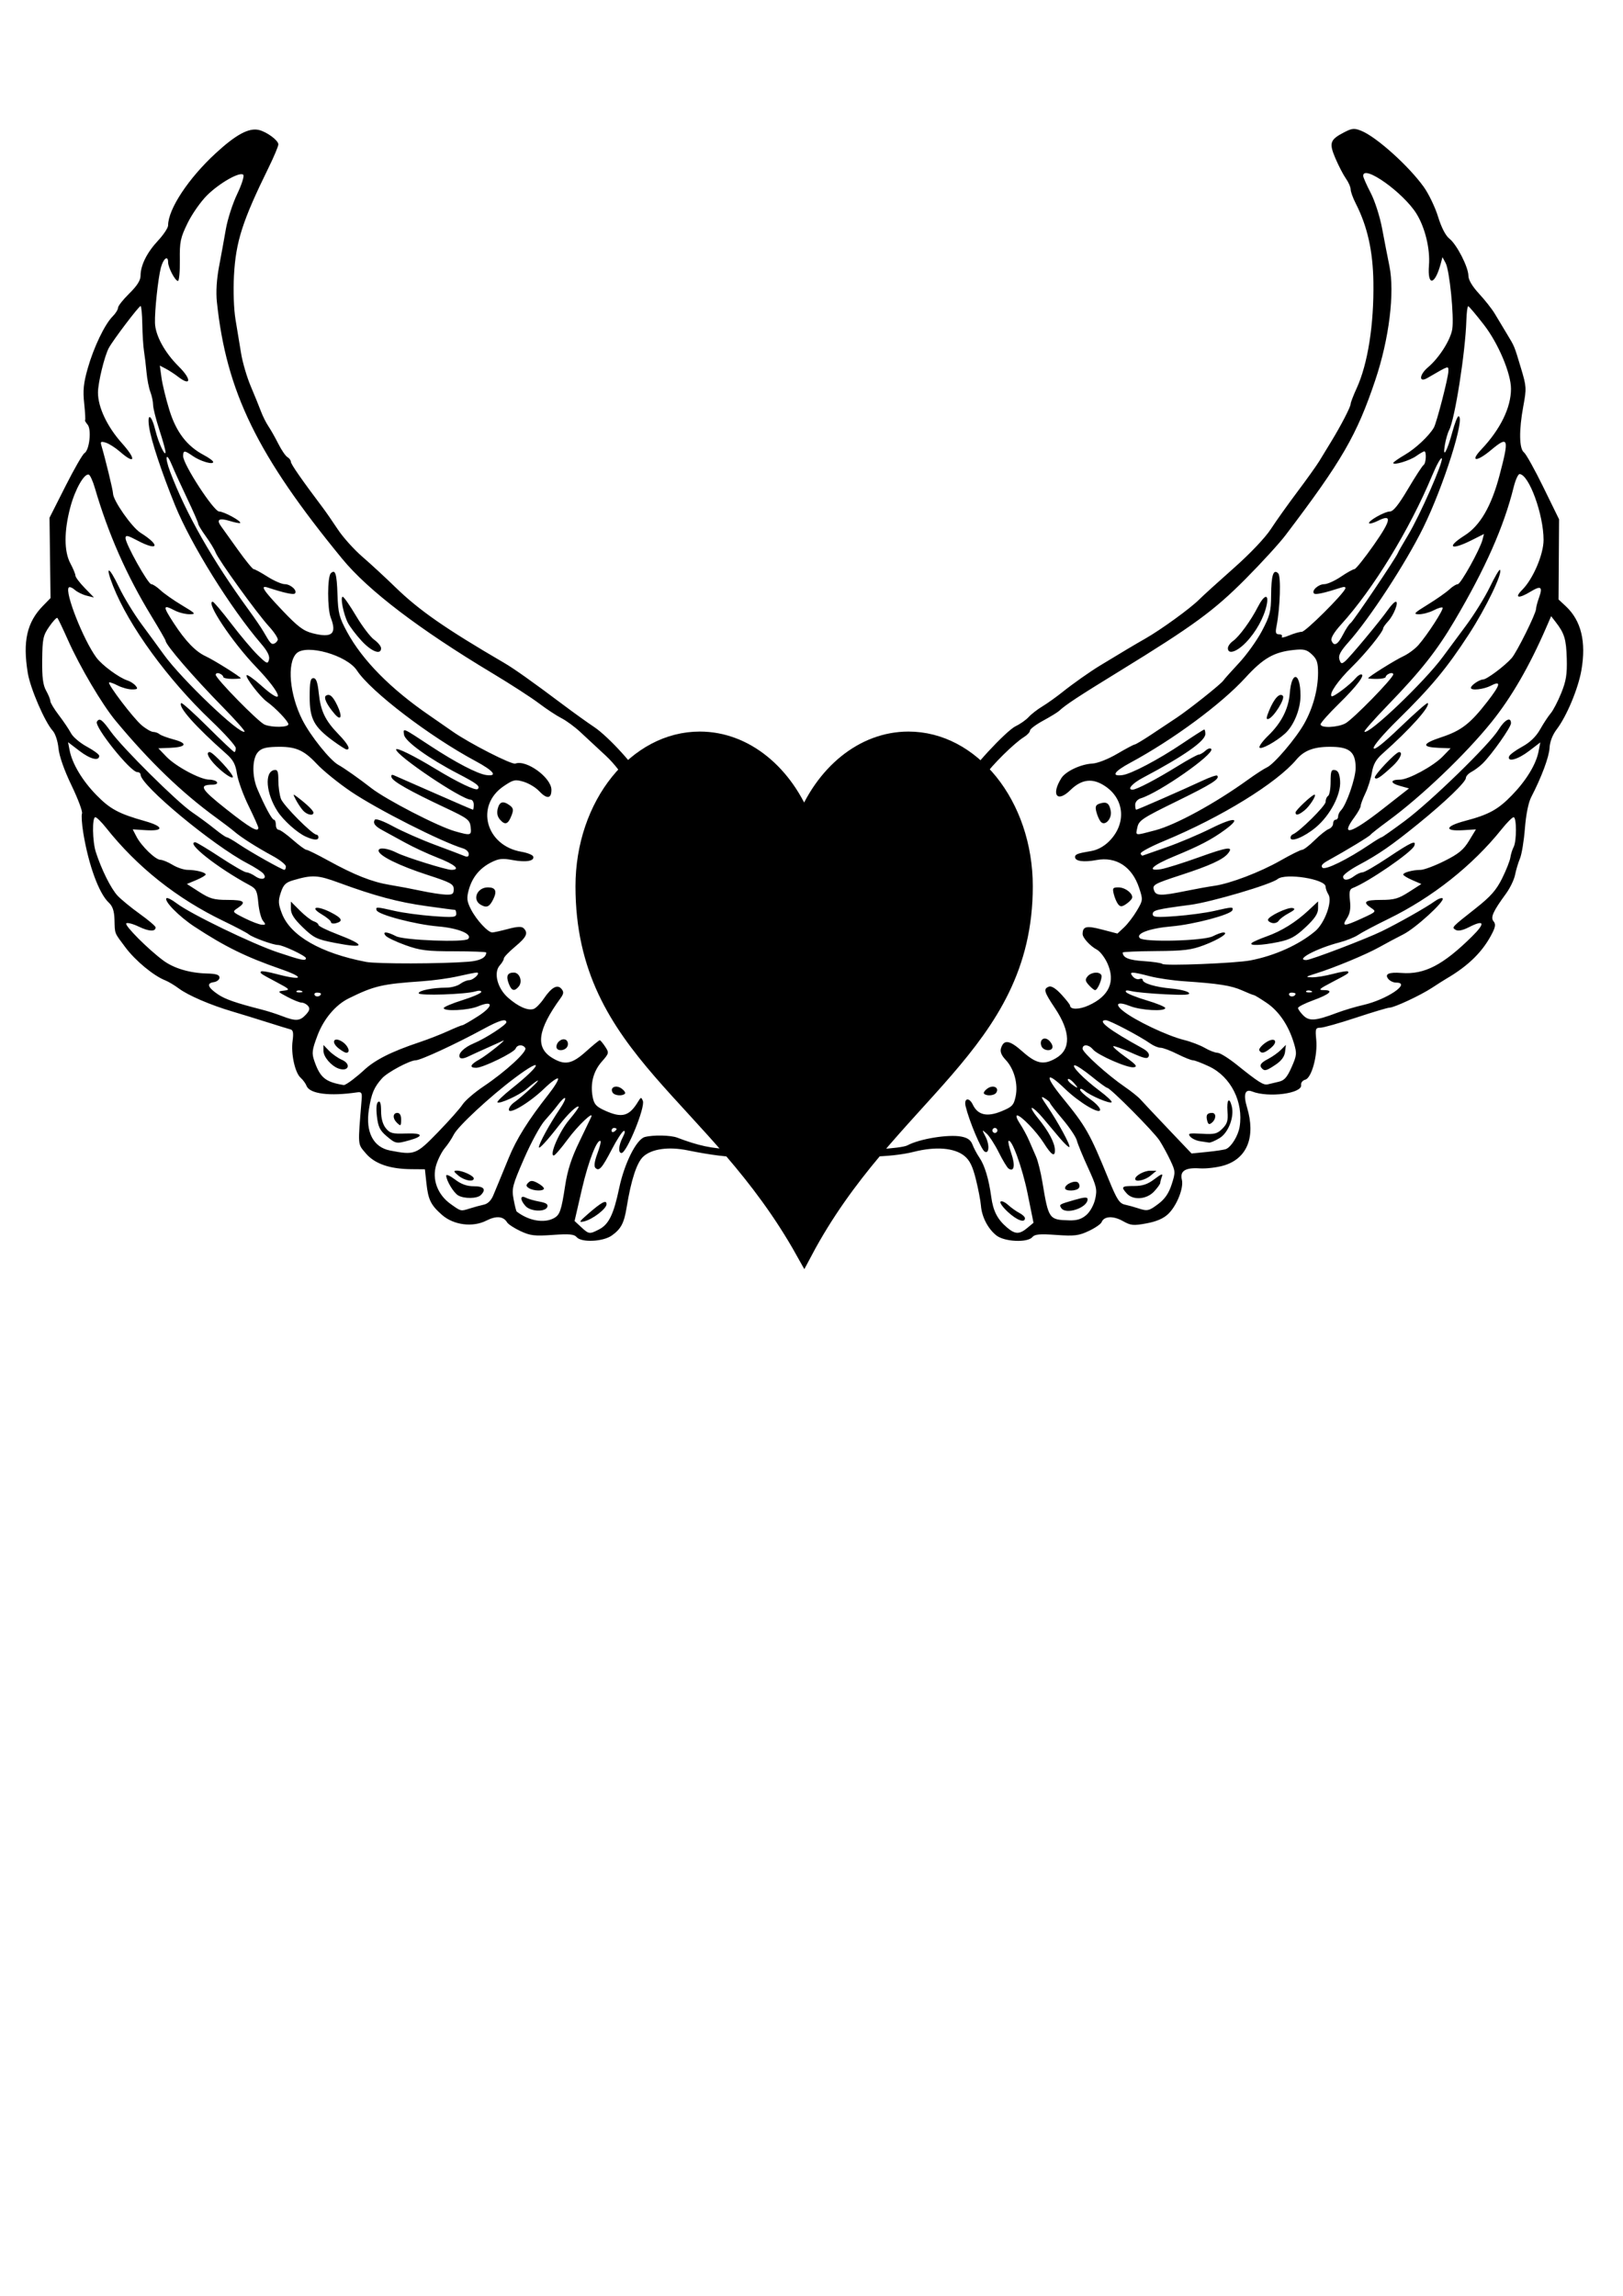
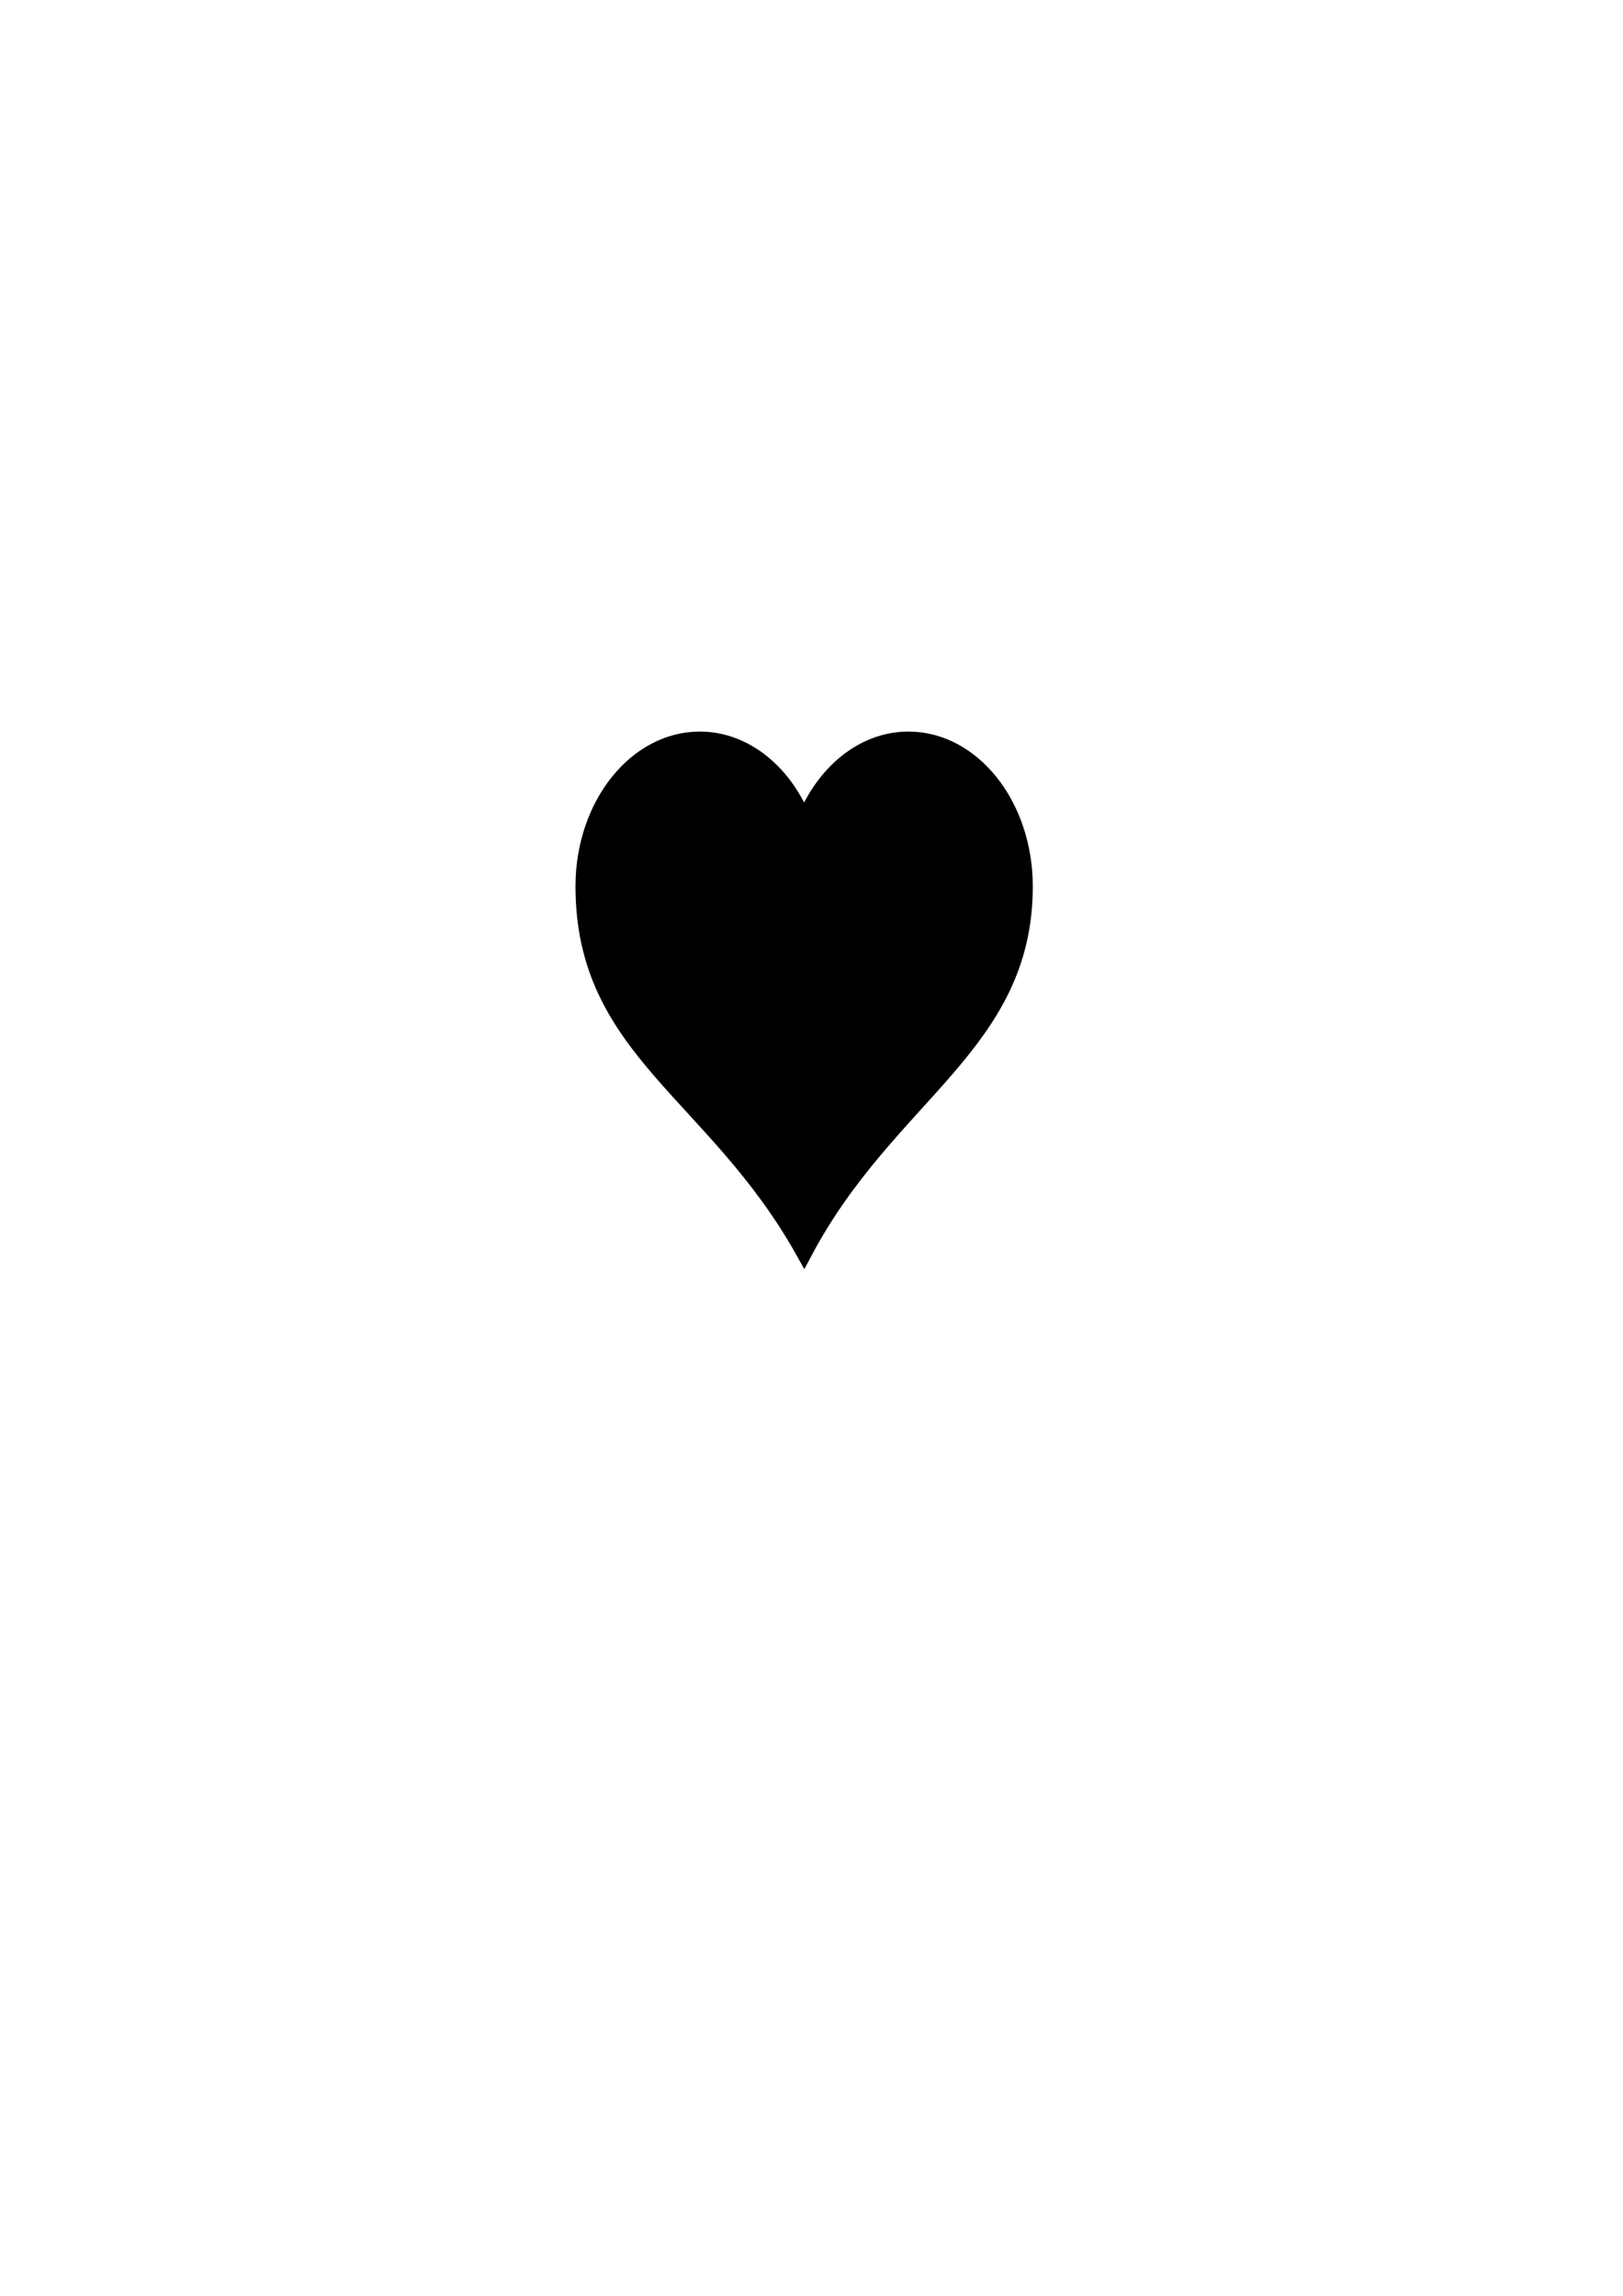
<svg xmlns="http://www.w3.org/2000/svg" xmlns:xlink="http://www.w3.org/1999/xlink" width="793.701" height="1122.52">
  <title>wings</title>
  <defs>
    <symbol id="svg_3" height="480" width="640">
      <g>
        <title>Layer 1</title>
        <g id="svg_1">
          <path d="m222.416,22.146c-66.24,0 -120,53.76 -120,120c0,134.756 135.933,170.087 228.562,303.308c87.574,-132.403 228.562,-172.855 228.562,-303.308c0,-66.24 -53.76,-120 -120,-120c-48.048,0 -89.402,28.37 -108.562,69.187c-19.161,-40.817 -60.514,-69.187 -108.562,-69.187z" id="svg_2" stroke-miterlimit="4" stroke-width="18.7" stroke="#000000" fill="#000000" />
        </g>
      </g>
    </symbol>
  </defs>
  <g>
    <title>Layer 1</title>
-     <path d="m281.976,604.857c-1.162,-1.4 -3.614,-1.62 -11.702,-1.049c-8.82,0.622 -10.994,0.364 -15.755,-1.874c-3.037,-1.428 -5.971,-3.34 -6.519,-4.25c-1.826,-3.03 -5.324,-3.337 -10.125,-0.888c-6.687,3.412 -16.035,2.216 -21.724,-2.779c-5.47,-4.803 -6.752,-7.416 -7.626,-15.538l-0.728,-6.769l-6.739,-0.053c-10.515,-0.083 -17.912,-2.675 -22.204,-7.779c-4.021,-4.782 -3.894,-3.086 -1.987,-26.474c0.249,-3.058 -0.112,-3.615 -2.151,-3.312c-13.527,2.008 -23.306,0.753 -24.814,-3.185c-0.438,-1.144 -1.726,-2.907 -2.862,-3.918c-2.794,-2.486 -4.814,-11.708 -3.954,-18.049c0.519,-3.829 0.262,-5.296 -0.987,-5.611c-0.929,-0.235 -6.101,-1.826 -11.491,-3.537c-5.391,-1.711 -13.11,-4.087 -17.153,-5.28c-10.526,-3.107 -21.434,-7.802 -25.952,-11.17c-2.144,-1.598 -5.176,-3.408 -6.739,-4.022c-5.641,-2.215 -14.599,-9.632 -19.391,-16.054c-5.642,-7.562 -5.16,-6.333 -5.391,-13.732c-0.13,-4.159 -0.912,-6.463 -2.787,-8.21c-4.825,-4.495 -9.918,-18.434 -12.482,-34.161c-0.692,-4.246 -0.965,-8.485 -0.607,-9.418c0.358,-0.934 -1.951,-7.108 -5.131,-13.72c-3.62,-7.526 -6.004,-14.314 -6.374,-18.149c-0.336,-3.485 -1.55,-7.183 -2.814,-8.576c-3.869,-4.265 -10.969,-20.7 -12.206,-28.256c-2.535,-15.481 -0.428,-24.796 7.425,-32.828l3.705,-3.79l-0.25,-19.634l-0.25,-19.634l7.736,-15.315c4.255,-8.423 8.451,-15.738 9.325,-16.254c2.454,-1.451 3.586,-11.531 1.568,-13.962c-0.92,-1.108 -1.476,-2.068 -1.236,-2.133c0.24,-0.065 0.048,-3.748 -0.427,-8.185c-0.687,-6.414 -0.336,-9.929 1.712,-17.153c2.927,-10.325 8.316,-21.573 12.193,-25.45c1.444,-1.444 2.626,-3.338 2.626,-4.209c0,-0.87 2.481,-4.018 5.513,-6.994c3.806,-3.736 5.513,-6.424 5.513,-8.682c0,-5.08 3.113,-11.337 8.528,-17.145c2.722,-2.919 4.949,-6.285 4.949,-7.481c0,-7.922 9.904,-22.945 23.219,-35.219c10.012,-9.23 16.337,-12.627 21.243,-11.41c3.908,0.969 9.446,5.088 9.446,7.025c0,0.912 -2.12,5.975 -4.71,11.25c-12.866,26.196 -16.099,36.266 -16.995,52.938c-0.401,7.46 -0.088,16.324 0.757,21.441c0.792,4.798 2.031,12.307 2.753,16.687c0.722,4.38 2.833,11.548 4.691,15.928c1.858,4.38 4.099,9.893 4.979,12.252c0.881,2.359 2.536,5.667 3.678,7.351c1.142,1.685 3.323,5.544 4.846,8.576c1.523,3.032 3.525,5.954 4.448,6.493c0.923,0.539 1.678,1.569 1.678,2.288c0,1.13 5.436,8.948 15.626,22.472c1.519,2.015 4.827,6.793 7.351,10.616c2.525,3.823 7.898,9.805 11.941,13.293c4.043,3.488 11.349,10.233 16.236,14.989c11.559,11.249 24.514,20.256 53.116,36.929c4.878,2.844 13.783,9.159 28.664,20.328c5.391,4.046 12.283,8.996 15.315,10.999c7.005,4.627 21.327,20.39 22.852,25.151c0.431,1.345 1.451,2.999 2.267,3.676c2.623,2.174 5.677,11.923 6.386,20.388c1.212,14.461 -4.593,26.684 -14.997,31.574c-2.977,1.399 -6.325,3.938 -7.442,5.641c-2.755,4.205 -1.723,12.788 2.106,17.516c3.139,3.875 14.525,11.536 19.481,13.107c11.656,3.696 18.795,14.602 18.619,28.444l-0.103,8.071l5.868,5.655c6.769,6.524 9.256,10.845 10.479,18.199c0.762,4.583 1.666,5.764 7.19,9.394c7.862,5.166 16.733,13.506 16.733,15.731c0,0.92 -1.24,2.833 -2.757,4.249c-5.012,4.684 -18.724,4.767 -40.815,0.249c-9.405,-1.924 -17.68,-0.759 -21.812,3.07c-3.142,2.912 -5.926,11.419 -8.082,24.699c-1.267,7.808 -2.75,10.63 -7.279,13.855c-4.306,3.066 -14.916,3.537 -17.217,0.764zm11.012,-3.763c4.734,-2.448 7.117,-7.34 9.79,-20.094c2.551,-12.175 8.454,-23.965 12.547,-25.062c4.05,-1.086 12.634,-0.922 15.853,0.303c10.378,3.949 16.996,5.361 26.362,5.627c12.659,0.359 15.046,-0.133 15.046,-3.106c0,-3.258 -7.988,-10.516 -14.174,-12.878c-4.98,-1.902 -5.376,-2.397 -6.162,-7.706c-1.017,-6.874 -7.32,-17.146 -12.924,-21.063c-5.687,-3.974 -5.728,-4.082 -5.259,-13.866c0.572,-11.943 -2.638,-17.593 -12.632,-22.233c-12.803,-5.945 -21.69,-11.968 -26.036,-17.646c-4.021,-5.253 -4.279,-6.145 -4.143,-14.283c0.205,-12.262 4.503,-18.887 12.252,-18.887c4.797,0 7.873,-3.466 11.371,-12.816c2.242,-5.993 2.296,-7.047 0.705,-13.866c-2.852,-12.225 -10.675,-25.992 -19.331,-34.018c-4.176,-3.872 -9.798,-9.096 -12.494,-11.608c-2.695,-2.512 -6.83,-5.546 -9.189,-6.74c-2.359,-1.195 -7.321,-4.467 -11.027,-7.271c-3.706,-2.804 -13.906,-9.399 -22.666,-14.656c-35.92,-21.553 -60.782,-40.488 -73.512,-55.986c-41.501,-50.525 -56.69,-81.656 -61.295,-125.631c-0.503,-4.8 -0.127,-11.024 1.036,-17.153c1.004,-5.291 2.511,-13.575 3.348,-18.41c0.838,-4.835 3.328,-12.554 5.534,-17.153c2.206,-4.599 3.552,-8.838 2.99,-9.419c-1.616,-1.674 -11.531,3.928 -17.678,9.988c-3.083,3.039 -7.38,9.165 -9.548,13.613c-3.529,7.238 -3.928,9.148 -3.803,18.195c0.077,5.559 -0.341,10.108 -0.928,10.108c-1.341,0 -4.807,-6.582 -4.807,-9.128c0,-3.654 -2.367,-1.857 -3.551,2.696c-1.371,5.27 -3.053,21.065 -2.871,26.961c0.189,6.133 4.755,14.492 11.629,21.293c6.4,6.33 6.068,9.976 -0.447,4.919c-1.607,-1.247 -4.246,-2.965 -5.865,-3.818l-2.943,-1.551l0.817,5.958c0.449,3.277 2.179,10.371 3.844,15.764c3.328,10.782 8.595,17.664 16.856,22.03c2.521,1.332 4.584,2.859 4.584,3.393c0,1.482 -6.334,-0.377 -9.991,-2.931c-4.083,-2.852 -4.712,-2.842 -4.712,0.074c0,4.028 14.989,27.059 17.61,27.059c2.315,0 11.084,4.795 10.265,5.613c-0.238,0.238 -2.472,-0.193 -4.964,-0.958c-5.29,-1.624 -6.787,-0.765 -4.398,2.523c0.937,1.289 4.699,6.542 8.36,11.672c3.661,5.131 7.088,9.329 7.615,9.329c0.527,0 3.566,1.654 6.754,3.676c3.188,2.022 6.999,3.676 8.469,3.676c2.859,0 6.318,3.189 4.947,4.561c-0.713,0.713 -5.268,-0.287 -13.307,-2.919c-3.873,-1.268 -2.235,1.288 7.175,11.194c7.582,7.982 10.299,10.03 14.829,11.18c9.507,2.414 11.929,0.298 8.815,-7.702c-1.689,-4.339 -1.666,-19.921 0.032,-21.619c2.211,-2.211 2.942,0.13 3.283,10.515c0.292,8.888 0.85,11.064 4.638,18.068c7.53,13.924 21.361,27.93 40.56,41.072c3.369,2.306 8.331,5.747 11.027,7.646c8.135,5.731 29,16.401 30.755,15.727c5.361,-2.057 17.64,6.885 17.64,12.847c0,4.439 -2.265,4.619 -6.145,0.488c-1.593,-1.696 -4.945,-3.697 -7.448,-4.447c-4.154,-1.245 -5.006,-1.056 -9.766,2.165c-14.048,9.507 -8.744,29.089 8.684,32.064c2.911,0.497 5.505,1.538 5.764,2.314c0.74,2.221 -3.553,2.958 -10.105,1.734c-4.981,-0.93 -6.79,-0.727 -10.536,1.184c-5.607,2.861 -9.261,7.391 -10.915,13.534c-1.056,3.923 -0.872,5.49 1.098,9.351c2.634,5.163 8.337,11.354 10.438,11.331c0.75,-0.008 4.211,-0.773 7.691,-1.699c4.554,-1.212 6.699,-1.311 7.657,-0.353c2.353,2.353 1.451,4.295 -4.182,9.004c-3.032,2.535 -5.513,5.138 -5.513,5.784c0,0.647 -0.881,2.149 -1.958,3.34c-3.183,3.517 -1.219,11.227 4.034,15.838c4.978,4.371 9.636,6.424 12.483,5.502c1.09,-0.353 3.314,-2.602 4.942,-4.997c3.819,-5.62 6.705,-7.217 8.701,-4.812c1.204,1.451 1.105,2.361 -0.497,4.569c-11.19,15.422 -12.402,24.062 -4.086,29.132c6.166,3.759 9.655,3.107 16.555,-3.096c3.373,-3.032 6.401,-5.513 6.73,-5.513c0.329,0 1.52,1.407 2.647,3.127c1.987,3.032 1.937,3.255 -1.636,7.325c-4.142,4.717 -5.702,10.707 -4.483,17.207c0.682,3.638 1.692,4.776 5.956,6.712c8.426,3.825 11.935,2.867 16.346,-4.461c1.291,-2.146 1.481,-2.167 2.252,-0.259c1.259,3.115 -7.898,25.483 -10.432,25.483c-1.749,0 -1.443,-3.781 0.628,-7.752c1.116,-2.139 1.282,-3.289 0.434,-3.006c-0.755,0.252 -3.363,4.285 -5.796,8.964c-4.83,9.288 -6.241,10.881 -8.042,9.08c-0.767,-0.768 -0.441,-3.203 0.921,-6.879c1.16,-3.13 1.891,-5.909 1.624,-6.176c-1.562,-1.562 -5.969,9.725 -9.104,23.313l-3.623,15.706l3.212,2.978c3.779,3.504 4.101,3.545 8.79,1.12zm-5.553,-7.447c6.787,-5.909 9.189,-7.187 9.189,-4.889c0,2.229 -6.848,7.473 -11.027,8.444c-2.676,0.622 -2.443,0.172 1.838,-3.555zm12.186,-59.412c-1.54,-2.492 1.513,-3.982 4.243,-2.069c1.4,0.981 2.182,2.147 1.737,2.592c-1.276,1.276 -5.074,0.944 -5.98,-0.523zm-27.501,-22.409c0,-2.411 2.871,-4.468 4.677,-3.351c0.842,0.521 1.179,1.868 0.747,2.993c-0.943,2.458 -5.424,2.754 -5.424,0.358zm-23.318,-30.883c-1.426,-3.75 -0.665,-5.411 2.479,-5.411c2.845,0 4.405,4.396 2.412,6.797c-2.147,2.587 -3.529,2.195 -4.891,-1.387zm-13.744,-38.591c-4.265,-2.479 -1.759,-8.476 3.542,-8.476c3.728,0 4.564,1.804 2.653,5.724c-1.875,3.846 -3.257,4.46 -6.195,2.752zm9.6,-41.441c-1.404,-1.551 -1.804,-3.3 -1.256,-5.484c0.887,-3.536 2.633,-4.022 5.891,-1.639c1.725,1.261 1.905,2.197 0.922,4.782c-1.676,4.408 -3.132,5.022 -5.557,2.342zm-67.843,-87.577c-2.724,-2.955 -5.753,-6.952 -6.731,-8.883c-2.167,-4.278 -3.81,-12.712 -2.467,-12.663c0.536,0.019 3.455,4.211 6.488,9.315c3.032,5.104 7.03,10.364 8.883,11.688c1.853,1.324 3.369,3.197 3.369,4.162c0,3.439 -4.667,1.669 -9.542,-3.619zm94.017,282.302c2.951,-1.579 3.665,-3.634 5.551,-15.962c1.154,-7.546 3.064,-13.451 6.935,-21.441c2.938,-6.065 5.545,-11.495 5.792,-12.067c1.476,-3.422 -6.557,4.206 -11.453,10.874c-3.203,4.363 -6.284,7.932 -6.846,7.932c-2.32,0 2.737,-11.721 7.489,-17.357c2.813,-3.336 4.916,-6.261 4.675,-6.501c-0.768,-0.762 -5.199,3.457 -9.617,9.155c-5.729,7.389 -9.813,11.826 -9.813,10.659c0,-1.767 5.15,-11.214 10.153,-18.623c4.395,-6.509 3.109,-7.523 -1.553,-1.225c-0.998,1.348 -3.575,4.402 -5.729,6.786c-2.153,2.385 -6.705,10.744 -10.115,18.576c-5.744,13.194 -6.122,14.658 -5.139,19.918c0.583,3.123 1.265,5.835 1.515,6.027c5.85,4.507 13.309,5.841 18.156,3.247zm-13.836,-5.95c-2.757,-3.046 -2.686,-5.537 0.116,-4.09c1.179,0.609 4.187,1.476 6.683,1.926c3.298,0.595 4.351,1.309 3.851,2.612c-0.989,2.577 -8.187,2.274 -10.65,-0.448zm1.658,-8.754c-1.439,-0.91 -1.51,-1.473 -0.331,-2.652c1.179,-1.179 2.153,-1.145 4.584,0.156c1.698,0.909 3.088,2.111 3.088,2.671c0,1.379 -5.074,1.258 -7.341,-0.175zm-28.679,9.871c1.954,-0.618 4.93,-1.424 6.615,-1.79c1.996,-0.434 3.632,-2.07 4.697,-4.696c0.899,-2.216 2.11,-5.133 2.692,-6.48c0.582,-1.348 2.735,-6.585 4.786,-11.639c3.75,-9.245 9.597,-18.58 19.547,-31.213c2.959,-3.757 5.014,-7.197 4.566,-7.645c-0.448,-0.448 -3.42,1.702 -6.605,4.778c-7.233,6.983 -17.431,13.095 -17.431,10.446c0,-0.997 1.241,-2.653 2.757,-3.679c1.516,-1.026 5.238,-4.194 8.27,-7.039c5.346,-5.017 3.755,-4.575 -2.45,0.681c-3.562,3.016 -13.199,7.404 -14.157,6.446c-0.36,-0.36 2.816,-3.419 7.057,-6.796c14.827,-11.806 15.941,-16.001 1.345,-5.065c-12.062,9.037 -27.732,23.593 -29.754,27.637c-0.958,1.917 -2.914,4.865 -4.346,6.549c-1.432,1.685 -3.332,5.387 -4.223,8.228c-2.196,7.006 0.583,14.576 7.037,19.169c5.171,3.679 4.854,3.609 9.597,2.109zm-5.943,-6.325c-2.206,-1.285 -5.82,-7.311 -5.82,-9.705c0,-0.742 1.942,0.133 4.317,1.944c3.012,2.298 5.789,3.292 9.189,3.292c4.964,0 6.18,1.544 3.402,4.322c-1.781,1.781 -8.137,1.866 -11.088,0.147zm0.136,-9.663c-2.361,-1.967 -2.509,-2.417 -0.806,-2.45c2.736,-0.053 8.328,2.519 8.328,3.831c0,1.897 -4.6,1.053 -7.522,-1.381zm-10.045,-21.175c5.402,-5.559 10.836,-11.677 12.075,-13.595c1.239,-1.918 5.876,-5.916 10.305,-8.884c10.757,-7.21 21.444,-17.028 20.39,-18.734c-1.157,-1.872 -3.976,-1.716 -4.735,0.262c-0.763,1.989 -15.977,9.401 -19.296,9.401c-3.541,0 -2.917,-1.606 1.587,-4.083c3.527,-1.94 14.41,-10.667 11.333,-9.088c-0.674,0.346 -3.982,1.85 -7.351,3.342c-3.369,1.492 -7.637,3.443 -9.484,4.334c-2.062,0.995 -3.64,1.166 -4.087,0.441c-1.094,-1.77 2.009,-4.905 6.833,-6.905c5.604,-2.323 15.928,-9 15.928,-10.302c0,-1.965 -3.377,-0.981 -11.149,3.247c-13.559,7.376 -30.76,15.332 -33.187,15.35c-2.892,0.021 -13.801,5.845 -16.427,8.77c-3.926,4.372 -5.212,7.413 -6.456,15.257c-1.741,10.983 2.133,18.504 10.347,20.087c12.047,2.321 12.722,2.064 23.377,-8.901zm-25.1,1.838c-3.238,-2.741 -4.114,-4.539 -4.699,-9.636c-0.464,-4.047 -0.232,-6.568 0.657,-7.117c0.939,-0.581 1.376,0.879 1.376,4.599c0,3.514 0.821,6.463 2.31,8.303c2.021,2.496 3.256,2.819 9.875,2.584c8.3,-0.295 9.029,1.282 1.554,3.358c-6.31,1.753 -6.595,1.699 -11.073,-2.092zm4.93,-6.677c-2.044,-2.044 -1.838,-4.656 0.368,-4.656c1.144,0 1.838,1.157 1.838,3.063c0,3.493 -0.177,3.621 -2.205,1.593zm107.572,3.236c0,-0.297 -0.551,-0.54 -1.225,-0.54c-0.674,0 -1.225,0.584 -1.225,1.297c0,0.714 0.551,0.957 1.225,0.54c0.674,-0.417 1.225,-1 1.225,-1.298zm-129.117,-24.099c1.944,-1.502 4.265,-3.433 5.158,-4.293c5.482,-5.275 13.555,-9.383 27.781,-14.137c4.043,-1.351 10.212,-3.759 13.708,-5.35c3.496,-1.592 6.693,-2.894 7.104,-2.894c0.411,0 3.825,-1.969 7.586,-4.375c7.652,-4.895 7.677,-8.034 0.039,-4.843c-4.701,1.964 -16.796,2.581 -16.796,0.856c0,-0.555 4.135,-2.306 9.189,-3.891c5.054,-1.585 9.189,-3.4 9.189,-4.034c0,-0.641 -1.223,-0.759 -2.757,-0.266c-4.624,1.487 -27.873,2.258 -27.873,0.924c0,-1.336 6.831,-2.715 13.549,-2.736c2.398,-0.007 5.431,-0.823 6.739,-1.812c1.308,-0.989 3.276,-1.816 4.372,-1.838c2.206,-0.043 5.908,-3.715 3.745,-3.715c-0.715,0 -4.779,0.802 -9.033,1.781c-4.253,0.98 -12.144,2.084 -17.535,2.453c-19.805,1.358 -23.566,2.233 -36.05,8.39c-6.439,3.176 -12.231,10.057 -15.276,18.148c-2.653,7.047 -2.85,8.597 -1.571,12.317c2.863,8.329 5.386,10.41 14.444,11.918c0.415,0.069 2.344,-1.103 4.288,-2.605zm-6.88,-5.491c-3.567,-1.294 -7.351,-5.718 -7.351,-8.595l0,-2.913l2.757,2.856c1.516,1.571 4.316,3.537 6.222,4.369c4.792,2.092 3.283,6.063 -1.628,4.283zm-0.059,-9.958c-3.81,-3.085 -2.112,-5.776 1.961,-3.107c2.9,1.9 4.133,5.359 1.91,5.359c-0.599,0 -2.341,-1.013 -3.871,-2.252zm-15.938,-16.333c1.868,-2.005 2.144,-3.058 1.123,-4.288c-0.744,-0.897 -2.135,-1.63 -3.09,-1.63c-0.955,0 -4.058,-1.231 -6.895,-2.736c-5.057,-2.682 -5.092,-2.744 -1.772,-3.146c3.124,-0.378 2.839,-0.7 -3.676,-4.15c-7.973,-4.222 -8.302,-4.452 -7.515,-5.238c0.312,-0.312 3.574,0.233 7.249,1.211c13.061,3.476 14.653,1.918 2.393,-2.343c-17.164,-5.965 -27.306,-10.948 -42.269,-20.767c-7.487,-4.913 -15.007,-12.556 -13.67,-13.893c0.406,-0.406 2.662,0.728 5.012,2.521c6.722,5.127 36.913,19.758 49.375,23.927c11.877,3.974 13.805,4.373 13.805,2.859c0,-1.102 -11.262,-6.417 -13.651,-6.443c-2.476,-0.027 -12.428,-3.648 -14.303,-5.204c-0.897,-0.745 -6.415,-3.655 -12.262,-6.467c-22.833,-10.982 -42.267,-26.406 -57.563,-45.69c-2.228,-2.809 -4.571,-5.107 -5.207,-5.107c-1.62,0 -1.444,11.799 0.255,17.066c2.766,8.573 7.422,17.905 10.638,21.32c1.796,1.907 6.711,5.932 10.923,8.945c4.212,3.012 7.658,5.955 7.658,6.538c0,2.188 -3.228,2.04 -8.243,-0.376c-2.849,-1.373 -5.593,-2.083 -6.097,-1.579c-0.969,0.969 10.713,12.683 18.1,18.149c5.178,3.832 12.897,6.127 21.357,6.351c4.557,0.12 6.126,0.633 6.126,2c0,1.011 -1.272,2.018 -2.827,2.239c-3.62,0.513 -2.915,2.577 2.025,5.925c3.602,2.441 8.798,4.248 21.63,7.521c2.695,0.688 7.106,2.102 9.802,3.144c6.653,2.571 8.67,2.456 11.57,-0.657zm7.421,-10.279c0,-0.297 -0.86,-0.54 -1.91,-0.54c-1.051,0 -1.564,0.56 -1.141,1.245c0.699,1.132 3.051,0.588 3.051,-0.705zm-9.572,-1.377c-0.884,-0.354 -1.941,-0.31 -2.348,0.097c-0.407,0.407 0.317,0.697 1.608,0.644c1.427,-0.059 1.718,-0.349 0.74,-0.74zm81.696,-14.276c5.67,-0.45 8.643,-1.981 8.72,-4.49c0.01,-0.337 -7.011,-0.613 -15.603,-0.613c-13.497,0 -16.753,-0.408 -23.945,-3.002c-4.578,-1.651 -8.919,-3.719 -9.645,-4.595c-1.834,-2.21 0.581,-2.094 5.104,0.245c3.831,1.981 33.454,3.102 35.217,1.333c2.327,-2.335 -4.737,-5.297 -14.613,-6.126c-11.157,-0.937 -29.421,-5.735 -30.149,-7.919c-0.577,-1.732 -0.037,-1.712 8.934,0.344c4.043,0.927 12.451,2.063 18.684,2.524c9.852,0.73 11.333,0.587 11.333,-1.09c0,-1.061 -0.257,-1.93 -0.57,-1.93c-0.314,0 -6.607,-0.842 -13.985,-1.871c-13.886,-1.937 -25.293,-4.981 -42.82,-11.428c-10.391,-3.822 -13.005,-3.961 -22.421,-1.191c-3.621,1.065 -4.736,2.183 -6.002,6.02c-1.333,4.038 -1.255,5.498 0.545,10.21c4.161,10.896 18.969,19.414 41.147,23.669c5.344,1.025 36.721,0.969 50.07,-0.09zm-65.338,-9.213c-8.815,-1.711 -10.319,-2.438 -15.621,-7.549c-4.311,-4.156 -5.867,-6.582 -5.867,-9.148l0,-3.492l4.466,4.466c2.456,2.456 5.489,4.791 6.739,5.188c1.25,0.397 2.272,1.187 2.272,1.756c0,0.569 3.997,2.561 8.883,4.427c14.606,5.579 14.264,7.291 -0.871,4.353zm-1.885,-10.135c0,-0.634 -2.061,-2.368 -4.579,-3.853c-6.137,-3.621 -2.332,-4.417 4.486,-0.938c5.518,2.815 6.247,4.334 2.543,5.303c-1.348,0.352 -2.45,0.122 -2.45,-0.511zm-33.237,-0.645c-0.925,-1.114 -1.957,-5.049 -2.294,-8.744c-0.54,-5.923 -1.048,-6.952 -4.288,-8.697c-15.744,-8.474 -31.543,-20.965 -26.517,-20.965c0.578,0 6.08,3.308 12.228,7.351c6.147,4.043 11.892,7.351 12.767,7.351c0.874,0 2.816,0.859 4.315,1.909c3.172,2.222 6.062,1.253 3.929,-1.317c-0.749,-0.902 -4.221,-3.134 -7.717,-4.96c-16.962,-8.861 -52.301,-38.197 -52.301,-43.418c0,-0.672 -0.715,-1.222 -1.589,-1.222c-3.332,0 -21.204,-22.317 -19.752,-24.665c1.234,-1.996 2.547,-1.065 6.707,4.756c5.694,7.967 32.396,34.463 39.822,39.515c3.33,2.265 8.317,5.948 11.082,8.184c2.765,2.236 5.422,4.066 5.905,4.066c0.483,0 3.183,1.556 6,3.458c5.661,3.822 21.034,12.47 22.167,12.47c0.396,0 0.72,-0.739 0.72,-1.643c0,-0.904 -2.895,-3.214 -6.432,-5.133c-7.887,-4.28 -15.42,-9.069 -18.684,-11.879c-1.348,-1.16 -5.317,-4.191 -8.82,-6.736c-16.922,-12.29 -32.689,-27.476 -49.327,-47.508c-6.575,-7.917 -17.47,-26.354 -23.27,-39.38c-2.511,-5.641 -4.849,-10.538 -5.194,-10.883c-0.345,-0.345 -2.131,1.542 -3.968,4.194c-3.022,4.361 -3.353,5.913 -3.471,16.256c-0.098,8.614 0.377,12.342 1.926,15.111c1.131,2.022 2.06,4.323 2.064,5.113c0.004,0.791 1.889,3.903 4.189,6.915c2.3,3.013 4.962,6.967 5.915,8.788c0.954,1.82 4.448,4.776 7.765,6.567c3.317,1.791 6.03,3.798 6.03,4.46c0,2.745 -4.306,1.693 -9.595,-2.344l-5.644,-4.308l0.759,3.945c1.261,6.551 6.216,14.844 13.055,21.849c6.749,6.913 10.957,9.174 23.818,12.802c9.242,2.607 9.443,4.993 0.373,4.422l-6.388,-0.402l1.83,3.539c2.411,4.662 9.323,11.353 11.735,11.359c1.051,0.003 3.717,1.105 5.923,2.45c2.206,1.345 5.514,2.453 7.351,2.463c4.134,0.021 8.855,1.232 8.847,2.27c-0.003,0.427 -2.071,1.644 -4.594,2.705l-4.588,1.929l6.06,3.891c5.169,3.319 7.195,3.891 13.783,3.891c8.195,0 9.442,1.003 4.967,3.995c-2.732,1.826 -2.701,1.871 3.369,4.921c3.369,1.693 7.158,3.136 8.42,3.207c1.998,0.113 2.077,-0.133 0.613,-1.897zm93.271,-15.479c0,-2.473 -1.479,-3.282 -12.558,-6.877c-14.309,-4.643 -24.198,-9.538 -24.198,-11.979c0,-1.75 4.484,-1.212 8.933,1.07c4.072,2.089 24.055,8.337 26.664,8.337c4.791,0 1.762,-2.635 -6.905,-6.007c-4.734,-1.842 -11.885,-5.17 -15.893,-7.396c-4.007,-2.226 -8.792,-4.842 -10.631,-5.814c-3.902,-2.061 -5.059,-3.583 -4.011,-5.279c0.441,-0.714 4.144,0.625 8.955,3.238c4.512,2.451 13.716,6.507 20.455,9.014c6.739,2.507 13.217,4.968 14.396,5.469c1.508,0.641 2.144,0.351 2.144,-0.975c0,-1.037 -1.241,-2.26 -2.757,-2.718c-10.598,-3.196 -42.064,-19.14 -54.838,-27.785c-6.085,-4.119 -13.614,-10.215 -16.73,-13.546c-6.483,-6.931 -10.514,-8.61 -20.016,-8.339c-5.159,0.147 -7.241,0.788 -8.883,2.734c-2.725,3.23 -2.806,11.66 -0.17,17.85c3.609,8.474 7.152,15.05 8.108,15.05c0.519,0 0.945,1.103 0.945,2.45c0,1.348 0.605,2.45 1.343,2.45c0.739,0 3.849,2.205 6.911,4.901c3.062,2.695 6.067,4.901 6.678,4.901c0.611,0 5.357,2.339 10.548,5.197c12.977,7.146 21.608,10.558 30.266,11.965c4.043,0.657 10.935,1.961 15.315,2.897c4.38,0.936 9.756,1.768 11.946,1.848c3.374,0.124 3.982,-0.281 3.982,-2.656zm-72.46,-25.739c-4.156,-1.896 -10.84,-7.9 -13.695,-12.302c-5.65,-8.713 -6.52,-19.265 -1.665,-20.201c1.679,-0.323 2.056,0.616 2.056,5.127c0,3.038 0.573,7.076 1.274,8.973c1.187,3.213 15.368,17.485 17.41,17.522c0.505,0.009 0.919,0.568 0.919,1.242c0,1.602 -2.283,1.471 -6.299,-0.362zm-1.317,-12.809c-1.029,-1.179 -2.583,-3.522 -3.453,-5.207c-1.505,-2.912 -1.467,-2.975 0.761,-1.283c4.688,3.558 7.858,6.634 7.858,7.623c0,1.789 -3.237,1.079 -5.166,-1.132zm82.057,8.153c-0.398,-3.488 -1.409,-4.251 -12.626,-9.521c-17.103,-8.036 -25.419,-12.744 -26.064,-14.755c-0.354,-1.104 0.059,-1.468 1.145,-1.008c0.934,0.395 9.927,4.342 19.984,8.772c10.057,4.429 18.465,8.053 18.684,8.053c0.219,0 0.399,-1.103 0.399,-2.45c0,-1.348 -0.689,-2.456 -1.531,-2.464c-4.436,-0.038 -36.45,-21.582 -36.45,-24.529c0,-1.208 8.689,3.057 18.991,9.323c11.045,6.718 19.957,10.985 20.924,10.018c1.358,-1.358 -0.338,-2.68 -9.597,-7.487c-14.358,-7.454 -25.968,-15.829 -26.439,-19.071c-0.498,-3.428 -0.904,-3.599 12.661,5.323c12.554,8.256 23.258,13.836 27.636,14.406c5.725,0.746 3.525,-2.089 -5.29,-6.816c-22.518,-12.075 -51.323,-34.077 -58.045,-44.336c-4.902,-7.481 -24.811,-13.093 -29.569,-8.335c-4.746,4.746 -3.378,20.153 2.889,32.521c3.962,7.818 13.576,19.807 17.659,22.021c2.687,1.457 10.418,6.905 15.941,11.236c7.242,5.678 32.729,18.838 41.03,21.186c7.79,2.204 8.146,2.107 7.667,-2.086zm-67.24,-42.082c-9.404,-6.901 -11.488,-10.804 -11.488,-21.511c0,-7.351 0.368,-9.189 1.838,-9.189c1.343,0 2.046,1.978 2.612,7.351c0.922,8.761 3.142,13.373 9.673,20.103c4.572,4.711 6.055,7.503 3.949,7.433c-0.505,-0.017 -3.468,-1.901 -6.583,-4.188zm0.74,-13.168c-3.871,-4.515 -5.584,-8.14 -4.239,-8.971c1.799,-1.112 3.366,0.272 5.573,4.922c2.556,5.387 1.795,7.699 -1.334,4.049zm-37.344,55.615c0,-0.538 -2.152,-5.368 -4.782,-10.733c-2.63,-5.366 -5.181,-12.419 -5.669,-15.675c-0.699,-4.658 -1.822,-6.743 -5.272,-9.789c-15.008,-13.246 -23.708,-23.044 -21.99,-24.762c0.348,-0.348 6.192,4.9 12.987,11.662c6.795,6.762 12.657,12.294 13.027,12.294c0.37,0 0.672,-0.879 0.672,-1.952c0,-1.074 -5.438,-7.123 -12.085,-13.443c-21.218,-20.175 -40.183,-46.222 -47.921,-65.818c-4.082,-10.337 -2.119,-9.976 2.876,0.529c2.356,4.955 7.347,13.145 11.092,18.199c3.744,5.054 8.586,11.67 10.759,14.702c8.681,12.113 37.616,39.729 39.574,37.77c0.316,-0.316 -4.529,-5.774 -10.766,-12.128c-14.228,-14.494 -27.834,-30.267 -27.834,-32.266c0,-0.353 -3.118,-5.761 -6.93,-12.018c-12.196,-20.021 -21.077,-40.151 -27.696,-62.775c-0.976,-3.337 -2.296,-6.24 -2.932,-6.453c-2.222,-0.741 -6.709,7.166 -9.042,15.935c-3.125,11.747 -3.11,21.627 0.042,27.507c1.348,2.515 2.45,5.185 2.45,5.934c0,0.749 2.042,3.464 4.537,6.033l4.537,4.671l-3.618,-0.903c-1.99,-0.497 -4.586,-1.776 -5.769,-2.842c-1.183,-1.066 -2.501,-1.59 -2.928,-1.163c-2.141,2.141 7.083,25.583 13.484,34.269c2.772,3.762 11.138,9.914 15.261,11.222c1.35,0.429 3.123,1.585 3.941,2.569c1.24,1.494 0.945,1.79 -1.788,1.79c-1.801,0 -4.952,-0.868 -7.002,-1.928c-2.051,-1.06 -3.939,-1.718 -4.195,-1.461c-0.805,0.805 11.747,17.318 15.81,20.799c2.131,1.826 4.729,3.342 5.774,3.369c1.044,0.027 2.423,0.52 3.063,1.094c0.64,0.575 3.813,1.757 7.051,2.628c7.014,1.887 6.096,3.757 -1.998,4.071l-5.616,0.217l3.927,4.094c4.591,4.787 16.619,11.224 20.972,11.224c1.664,0 3.366,0.551 3.783,1.225c0.42,0.68 -0.501,1.234 -2.072,1.244c-7.07,0.047 -5.979,2.022 6.621,11.981c11.678,9.23 15.666,11.541 15.666,9.076zm-18.715,-28.44c-4.995,-4.397 -7.454,-8.563 -5.054,-8.563c1.625,0 11.738,10.974 11.307,12.269c-0.256,0.767 -3.057,-0.893 -6.253,-3.706zm33.417,-22.163c0,-1.414 -6.21,-7.94 -10.438,-10.969c-3.416,-2.448 -10.845,-12.14 -9.973,-13.012c0.392,-0.392 3.55,1.839 7.019,4.957c12.226,10.992 10.463,4.406 -2.403,-8.982c-11.704,-12.177 -24.825,-31.906 -21.22,-31.906c0.498,0 4.587,4.824 9.089,10.721c4.501,5.896 10.346,12.827 12.989,15.402c4.422,4.308 4.857,4.482 5.46,2.177c0.452,-1.727 -0.742,-4.132 -3.844,-7.744c-14.943,-17.402 -34.357,-48.626 -42.109,-67.725c-6.528,-16.083 -11.672,-31.579 -12.652,-38.119c-1.125,-7.503 1.161,-6.273 3.096,1.666c1.451,5.952 4.831,13.15 4.909,10.456c0.024,-0.822 -1.335,-5.716 -3.02,-10.877c-1.685,-5.161 -3.063,-10.655 -3.063,-12.21c0,-1.555 -0.596,-4.379 -1.325,-6.276c-0.729,-1.897 -1.574,-6.206 -1.879,-9.575c-0.305,-3.369 -0.864,-8.056 -1.243,-10.414c-0.379,-2.359 -0.755,-8.285 -0.834,-13.171c-0.08,-4.885 -0.455,-8.883 -0.833,-8.883c-0.851,0 -13.533,16.74 -15.553,20.529c-2.143,4.019 -5.287,16.98 -5.287,21.793c0,7.169 4.505,16.681 11.727,24.757c7.145,7.992 6.522,10.676 -0.964,4.147c-2.214,-1.931 -5.319,-3.915 -6.902,-4.409c-2.418,-0.755 -2.77,-0.537 -2.201,1.366c1.942,6.496 5.691,21.942 5.691,23.446c0,3.402 9.197,16.549 13.459,19.239c9.999,6.312 8.717,9.227 -1.637,3.722c-4.702,-2.5 -5.696,-2.693 -5.696,-1.107c0,2.843 11,22.514 12.59,22.514c0.751,0 2.774,1.328 4.495,2.95c1.722,1.623 6.438,4.929 10.481,7.348c6.798,4.067 7.075,4.398 3.676,4.394c-2.022,-0.002 -5.255,-0.828 -7.185,-1.835c-5.866,-3.059 -5.933,-2.178 -0.473,6.197c5.734,8.793 10.626,13.873 15.577,16.173c4.127,1.917 17.197,10.102 17.197,10.769c0,0.174 -1.93,0.317 -4.288,0.317c-2.359,0 -4.288,-0.437 -4.288,-0.972c0,-0.534 -0.827,-1.289 -1.838,-1.677c-1.011,-0.388 -1.838,-0.1 -1.838,0.639c0,1.84 20.845,23.093 23.891,24.359c3.628,1.508 11.639,1.388 11.639,-0.174zm-5.202,-41.243c0.256,-0.767 -1.704,-3.764 -4.354,-6.662c-5.927,-6.48 -24.658,-32.452 -26.063,-36.139c-0.564,-1.48 -2.705,-5.009 -4.757,-7.841c-2.052,-2.833 -3.731,-5.609 -3.731,-6.171c0,-0.561 -2.434,-6.13 -5.409,-12.374c-2.975,-6.245 -6.29,-13.506 -7.367,-16.137c-2.942,-7.183 -3.768,-4.347 -0.923,3.167c7.798,20.588 20.606,43.094 38.478,67.61c2.881,3.952 6.074,8.638 7.097,10.414c3.377,5.866 3.867,6.426 5.221,5.974c0.738,-0.246 1.552,-1.075 1.807,-1.841zm351.461,291.198c-4.127,-3.246 -7.139,-9.041 -7.577,-14.572c-0.187,-2.371 -1.299,-8.17 -2.471,-12.887c-1.591,-6.404 -3.009,-9.297 -5.601,-11.421c-4.886,-4.005 -14.116,-4.738 -24.924,-1.979c-5.222,1.333 -13.369,2.224 -20.828,2.279c-10.409,0.076 -12.753,-0.279 -15.583,-2.358c-1.832,-1.346 -3.348,-3.428 -3.369,-4.627c-0.042,-2.366 11.132,-13.361 17.472,-17.195c4.976,-3.008 5.409,-3.724 7.077,-11.704c1.155,-5.527 2.46,-7.643 8.197,-13.289l6.823,-6.715l0.309,-8.765c0.345,-9.795 1.582,-13.861 5.952,-19.569c2.766,-3.613 5.673,-5.426 18.33,-11.433c2.628,-1.247 7.504,-4.748 10.837,-7.78c5.208,-4.739 6.136,-6.288 6.606,-11.027c0.707,-7.128 -1.424,-11.053 -7.552,-13.906c-10.525,-4.901 -15.365,-12.68 -16.242,-26.106c-0.624,-9.547 2.881,-24.393 6.46,-27.363c1.018,-0.845 1.86,-2.158 1.871,-2.918c0.042,-2.962 18.901,-23.445 23.671,-25.708c2.203,-1.046 5.043,-3.047 6.311,-4.448c1.268,-1.401 4.271,-3.733 6.674,-5.181c2.403,-1.449 6.85,-4.621 9.882,-7.048c5.03,-4.027 13.302,-9.863 18.252,-12.875c10.21,-6.214 17.557,-10.59 22.18,-13.212c7.605,-4.313 21.908,-14.675 26.342,-19.085c2.021,-2.011 9.7,-8.985 17.064,-15.497c7.936,-7.018 15.289,-14.765 18.054,-19.021c2.566,-3.949 8.395,-12.138 12.953,-18.198c4.558,-6.06 9.39,-12.829 10.738,-15.043c1.348,-2.214 3.977,-6.527 5.843,-9.584c4.832,-7.918 9.472,-16.906 9.472,-18.348c0,-0.678 1.332,-4.142 2.959,-7.698c5.442,-11.891 8.47,-31.114 8.16,-51.798c-0.231,-15.352 -2.917,-27.319 -8.656,-38.57c-1.354,-2.655 -2.462,-5.728 -2.462,-6.83c0,-1.102 -1.034,-3.467 -2.298,-5.256c-1.264,-1.789 -3.565,-6.21 -5.112,-9.825c-3.252,-7.596 -2.726,-9.212 4.158,-12.784c3.984,-2.068 5.022,-2.16 8.49,-0.755c7.409,3.002 23.182,17.186 30.54,27.463c2.412,3.369 5.549,9.906 6.971,14.526c1.621,5.269 3.686,9.267 5.54,10.725c3.629,2.854 9.293,13.923 9.303,18.178c0.004,1.975 1.925,5.201 5.207,8.746c2.86,3.09 6.303,7.461 7.651,9.714c1.348,2.253 3.969,6.617 5.826,9.697c4.009,6.651 3.629,5.729 7.094,17.24c2.618,8.7 2.675,9.678 1.06,18.378c-2.17,11.693 -2.035,20.793 0.333,22.556c0.987,0.734 5.251,8.395 9.476,17.024l7.681,15.689l-0.126,19.594l-0.126,19.594l3.545,3.311c7.525,7.03 10.052,17.389 7.633,31.282c-1.573,9.034 -7.219,22.536 -12.096,28.931c-2.011,2.636 -3.319,6.024 -3.47,8.989c-0.228,4.455 -3.886,14.282 -8.996,24.162c-1.353,2.616 -2.548,8.562 -3.064,15.247c-0.465,6.028 -1.549,12.644 -2.408,14.702c-0.859,2.059 -1.943,5.673 -2.408,8.031c-0.465,2.358 -2.46,6.494 -4.434,9.189c-6.339,8.658 -7.675,11.619 -6.097,13.52c1.083,1.306 0.959,2.618 -0.533,5.608c-4.499,9.019 -11.567,16.052 -22.594,22.485c-1.114,0.65 -4.231,2.631 -6.926,4.403c-5.637,3.706 -18.544,9.731 -20.844,9.731c-0.856,0 -8.225,2.205 -16.375,4.901c-8.15,2.695 -15.984,4.901 -17.409,4.901c-2.354,0 -2.539,0.533 -2.023,5.82c0.756,7.746 -2.27,18.782 -5.372,19.594c-1.289,0.337 -2.193,1.493 -2.014,2.573c0.692,4.16 -15.958,6.37 -23.995,3.185c-3.454,-1.369 -4.363,1.472 -2.476,7.741c4.339,14.417 0.131,25.021 -11.285,28.44c-3.314,0.993 -8.662,1.63 -11.886,1.416c-6.98,-0.463 -9.748,1.306 -8.683,5.549c1.003,3.998 -2.474,12.723 -6.676,16.748c-2.317,2.219 -5.722,3.695 -10.611,4.599c-6.449,1.192 -7.664,1.07 -11.648,-1.169c-4.661,-2.619 -9.172,-2.379 -10.295,0.548c-0.356,0.928 -3.19,2.883 -6.298,4.343c-4.903,2.305 -7.003,2.56 -15.883,1.934c-8.089,-0.571 -10.54,-0.351 -11.702,1.049c-2.351,2.833 -13.609,2.328 -17.57,-0.787zm15.121,-3.703l3.01,-2.505l-2.89,-14.301c-2.542,-12.579 -7.843,-27.149 -9.334,-25.658c-0.29,0.29 0.365,3.145 1.456,6.345c1.921,5.639 1.251,8.947 -1.44,7.105c-0.697,-0.477 -2.847,-4.031 -4.777,-7.897c-1.93,-3.866 -4.601,-8.001 -5.935,-9.189c-2.399,-2.136 -2.404,-2.118 -0.429,1.744c1.945,3.803 1.6,8.381 -0.532,7.064c-1.751,-1.082 -7.579,-14.955 -9.309,-22.157c-0.961,-4 1.688,-4.61 3.51,-0.809c2.444,5.1 6.946,6.14 14.016,3.238c5.226,-2.145 6.006,-2.961 6.921,-7.243c1.299,-6.079 -0.714,-13.485 -4.86,-17.882c-2.099,-2.226 -2.823,-4.029 -2.291,-5.707c1.409,-4.441 4.159,-4.011 10.529,1.647c6.799,6.038 10.374,6.733 16.413,3.189c7.341,-4.308 7.141,-12.892 -0.569,-24.438c-5.37,-8.041 -5.758,-9.425 -2.95,-10.503c1.233,-0.473 3.402,0.892 6.12,3.851c2.316,2.521 4.213,4.938 4.216,5.372c0.015,2.063 4.414,2.062 9.005,-0.003c10.126,-4.555 13.33,-11.708 9.255,-20.659c-1.295,-2.844 -3.589,-5.826 -5.097,-6.625c-3.313,-1.755 -7.037,-5.839 -7.012,-7.688c0.052,-3.747 1.834,-4.16 9.421,-2.182l7.602,1.982l3.235,-3.022c1.779,-1.662 4.608,-5.357 6.286,-8.21c2.999,-5.099 3.018,-5.289 1.068,-11.157c-3.424,-10.308 -11.201,-15.362 -20.861,-13.558c-6.245,1.167 -10.447,0.579 -10.447,-1.461c0,-1.367 1.256,-1.836 7.877,-2.943c3.065,-0.512 6.252,-2.243 8.773,-4.764c8.456,-8.456 7.668,-20.39 -1.772,-26.845c-6.195,-4.236 -11.574,-3.66 -17.202,1.842c-6.462,6.318 -9.492,2.245 -4.378,-5.886c2.098,-3.336 9.517,-6.825 15.138,-7.119c2.56,-0.134 7.689,-2.145 12.152,-4.765c4.248,-2.493 8.107,-4.544 8.576,-4.558c0.469,-0.013 4.161,-2.223 8.204,-4.911c4.043,-2.688 9.557,-6.351 12.252,-8.142c6.198,-4.117 21.782,-16.515 22.889,-18.209c0.46,-0.704 3.903,-4.565 7.653,-8.582c3.749,-4.016 8.804,-11.073 11.234,-15.681c3.881,-7.361 4.424,-9.471 4.475,-17.376c0.064,-9.877 1.115,-13.134 3.477,-10.772c1.436,1.436 0.944,16.875 -0.823,25.806c-0.637,3.219 -0.395,3.982 1.261,3.982c1.127,0 1.721,0.532 1.319,1.182c-0.402,0.65 1.202,0.374 3.564,-0.613c2.362,-0.987 5.17,-1.794 6.24,-1.794c1.811,0 20.226,-18.308 21.269,-21.146c0.277,-0.753 -0.479,-0.972 -1.838,-0.534c-8.502,2.744 -12.754,3.679 -13.471,2.962c-1.384,-1.384 2.1,-4.561 5.003,-4.561c1.501,0 5.155,-1.644 8.12,-3.653c2.965,-2.009 5.943,-3.669 6.617,-3.688c0.674,-0.019 4.956,-5.366 9.517,-11.882c8.532,-12.192 9.038,-15.286 1.921,-11.735c-1.995,0.995 -3.897,1.539 -4.227,1.208c-0.946,-0.947 7.521,-5.781 10.125,-5.781c1.651,0 4.275,-3.263 8.881,-11.043c3.596,-6.074 7.025,-11.344 7.62,-11.712c1.198,-0.74 1.511,-6.65 0.352,-6.65c-0.401,0 -2.193,1.034 -3.982,2.298c-3.189,2.253 -11.216,4.661 -11.216,3.364c0,-0.362 2.611,-2.188 5.801,-4.058c5.17,-3.03 11.649,-9.114 14.05,-13.194c1.34,-2.276 7.103,-24.61 7.103,-27.526c0,-2.851 0.615,-3.045 -10.268,3.249c-4.289,2.481 -4.022,-1.589 0.345,-5.264c5.411,-4.553 11.028,-13.406 11.833,-18.651c0.943,-6.141 -1.325,-28.728 -3.244,-32.299l-1.544,-2.873l-0.843,3.135c-2.879,10.7 -6.594,11.246 -5.767,0.847c0.635,-7.991 -1.9,-18.457 -6.115,-25.246c-6.41,-10.325 -26.055,-24.277 -26.055,-18.504c0,0.701 1.644,4.434 3.653,8.295c2.049,3.937 4.506,11.582 5.595,17.409c1.068,5.714 2.675,13.973 3.571,18.353c2.671,13.059 -0.104,35.575 -6.871,55.747c-9.052,26.983 -16.291,39.493 -43.93,75.914c-3.032,3.996 -11.854,13.641 -19.603,21.434c-15.361,15.447 -25.531,22.892 -61.163,44.776c-20.732,12.733 -26.681,16.642 -29.944,19.676c-0.768,0.714 -4.29,2.869 -7.828,4.789c-3.538,1.92 -6.432,4.103 -6.432,4.851c0,0.748 -1.328,2.176 -2.951,3.175c-4.661,2.868 -15.724,13.789 -19.309,19.061c-4.115,6.053 -9.652,19.138 -10.958,25.898c-1.227,6.347 1.019,14.604 5.609,20.622c2.559,3.354 4.088,4.233 7.367,4.233c7.222,0 11.604,6.907 11.958,18.85c0.203,6.831 -0.216,8.473 -3.285,12.903c-4.471,6.452 -12.255,12.116 -24.167,17.588c-13.034,5.987 -15.909,10.336 -15.601,23.605c0.23,9.913 -0.313,11.098 -6.873,15.01c-2.896,1.727 -10.169,14.456 -10.998,19.248c-1.042,6.025 -2.268,7.591 -6.71,8.567c-7.589,1.667 -16.82,13.797 -11.928,15.674c3.187,1.223 24.952,-0.045 27.89,-1.625c5.959,-3.204 19.99,-5.496 26.345,-4.304c3.113,0.584 4.651,1.69 5.517,3.967c0.66,1.736 2.189,4.601 3.398,6.366c2.555,3.731 4.584,10.479 5.755,19.137c0.94,6.953 3.04,11.028 7.731,15.003c3.983,3.375 6.044,3.412 9.932,0.177zm-9.456,-7.73c-2.515,-2.305 -4.158,-4.604 -3.653,-5.11c0.506,-0.506 2.158,0.208 3.671,1.587c1.513,1.379 3.992,3.146 5.508,3.928c1.516,0.782 2.757,1.953 2.757,2.603c0,2.443 -3.868,1.038 -8.284,-3.008zm-11.72,-57.879c-0.445,-0.445 0.337,-1.611 1.737,-2.592c2.73,-1.912 5.784,-0.423 4.243,2.069c-0.906,1.467 -4.704,1.799 -5.98,0.523zm28.058,-23.287c-1.128,-2.94 1.191,-4.845 3.533,-2.901c1.039,0.863 1.89,2.328 1.89,3.256c0,2.394 -4.48,2.101 -5.423,-0.355zm23.209,-29.79c-1.798,-1.987 -1.916,-2.765 -0.652,-4.288c1.713,-2.064 5.613,-2.487 6.701,-0.727c0.786,1.272 -1.712,7.443 -3.013,7.443c-0.461,0 -1.827,-1.092 -3.035,-2.427zm14.344,-39.51c-0.717,-0.864 -1.683,-3.084 -2.147,-4.933c-0.754,-3.005 -0.513,-3.362 2.264,-3.362c3.349,0 7.338,3.151 6.64,5.244c-0.235,0.706 -1.559,2.035 -2.941,2.953c-2.038,1.353 -2.759,1.372 -3.816,0.098zm-8.577,-40.433c-0.716,-0.863 -1.669,-3.03 -2.117,-4.816c-0.655,-2.609 -0.315,-3.405 1.728,-4.054c3.292,-1.045 4.588,-0.168 5.306,3.59c0.736,3.85 -2.881,7.734 -4.917,5.28zm62.211,-84.8c0,-0.973 1.098,-2.537 2.44,-3.477c3.034,-2.125 8.776,-9.975 12.185,-16.656c3.13,-6.135 5.515,-6.721 4.357,-1.071c-1.243,6.062 -5.227,13.279 -10.146,18.378c-4.496,4.661 -8.836,6.049 -8.836,2.826zm-69.227,277.132c1.845,-1.591 3.681,-4.92 4.342,-7.873c1.033,-4.611 0.684,-6.122 -3.537,-15.315c-2.576,-5.609 -5.028,-11.577 -5.449,-13.262c-0.421,-1.685 -3.546,-6.347 -6.942,-10.361c-3.397,-4.014 -6.176,-7.603 -6.176,-7.975c0,-0.373 -1.155,-1.398 -2.566,-2.28c-2.095,-1.308 -1.876,-0.599 1.198,3.868c5.063,7.359 11.53,19.247 10.843,19.934c-0.305,0.305 -2.424,-1.665 -4.708,-4.378c-2.285,-2.713 -6.01,-7.138 -8.278,-9.834c-2.268,-2.696 -4.658,-4.901 -5.31,-4.901c-0.652,0 0.652,2.243 2.899,4.985c5.233,6.385 8.24,12.031 8.314,15.61c0.076,3.646 -1.687,2.527 -5.476,-3.476c-3.508,-5.557 -11.137,-13.443 -13.004,-13.443c-0.718,0 -0.111,1.792 1.347,3.982c1.458,2.19 3.477,5.912 4.485,8.27c1.008,2.359 2.564,5.942 3.457,7.964c0.893,2.022 2.265,7.535 3.049,12.252c3.047,18.331 3.215,18.573 13.177,18.848c3.708,0.103 6.029,-0.625 8.335,-2.615zm-12.299,-3.451c-1.062,-1.719 -0.994,-1.76 6.483,-3.919c4.92,-1.421 6.432,-1.502 6.432,-0.344c0,4.218 -10.75,7.766 -12.915,4.262zm1.888,-9.677c0,-1.984 5.003,-4.107 6.396,-2.714c0.678,0.678 0.861,1.831 0.409,2.564c-1.018,1.647 -6.805,1.775 -6.805,0.15zm45.724,7.614c3.144,-2.374 5.043,-5.178 6.432,-9.495c1.888,-5.873 1.863,-6.354 -0.62,-11.639c-1.425,-3.032 -3.817,-7.422 -5.315,-9.755c-2.745,-4.272 -24.084,-25.769 -25.585,-25.773c-0.444,-0.001 -3.852,-2.484 -7.575,-5.516c-3.723,-3.032 -7.46,-5.513 -8.305,-5.513c-2.136,0 4.367,6.671 12.187,12.503c3.59,2.677 6.215,5.181 5.832,5.563c-0.856,0.856 -10.344,-3.161 -13.279,-5.621c-1.179,-0.989 -2.144,-1.236 -2.144,-0.549c0,0.687 2.205,2.777 4.901,4.645c2.695,1.868 4.901,4.201 4.901,5.184c0,2.582 -10.201,-3.492 -17.195,-10.239c-9.303,-8.974 -10.165,-6.627 -1.48,4.029c11.912,14.615 13.528,17.468 22.974,40.562c3.903,9.542 5.154,11.467 7.83,12.053c1.752,0.383 4.564,1.156 6.248,1.718c4.753,1.585 5.431,1.441 10.193,-2.155zm-15.517,-4.997c-2.976,-3.289 -2.598,-3.681 3.543,-3.681c4.199,0 6.666,-0.836 10.021,-3.395c3.352,-2.557 4.245,-2.86 3.619,-1.227c-0.457,1.192 -0.832,2.593 -0.832,3.114c0,0.52 -1.352,2.405 -3.004,4.188c-3.638,3.926 -10.25,4.422 -13.346,1.001zm4.098,-7.12c0,-1.621 4.402,-4.039 7.351,-4.037l3.063,0.002l-2.892,2.41c-2.74,2.282 -7.522,3.316 -7.522,1.626zm44.398,-14.616c2.634,-1.076 5.967,-6.52 6.68,-10.908c1.958,-12.064 -4.304,-24.463 -14.88,-29.466c-3.529,-1.67 -7.111,-3.036 -7.959,-3.036c-0.848,0 -4.286,-1.378 -7.64,-3.063c-3.354,-1.685 -7.033,-3.063 -8.175,-3.063c-1.143,0 -3.374,-0.908 -4.958,-2.018c-5.341,-3.741 -20.043,-11.459 -21.828,-11.459c-4.618,0 1.667,4.818 17.895,13.719c2.449,1.343 3.545,2.72 3.097,3.888c-0.575,1.499 -2.073,1.19 -8.739,-1.801c-4.425,-1.985 -8.295,-3.359 -8.601,-3.053c-0.306,0.306 2.38,2.662 5.969,5.235c5.253,3.766 6.039,4.749 4.031,5.039c-3.052,0.441 -17.642,-5.953 -19.961,-8.748c-2.041,-2.46 -5.057,-2.662 -5.057,-0.338c0,1.87 12.244,12.918 20.828,18.794c3.032,2.076 6.415,4.795 7.517,6.042c1.102,1.247 7.167,7.697 13.477,14.333l11.473,12.065l7.642,-0.765c4.203,-0.42 8.338,-1.049 9.189,-1.397zm-12.76,-3.847c-1.804,-0.276 -3.947,-1.306 -4.763,-2.289c-1.276,-1.538 -0.485,-1.727 5.683,-1.356c6.238,0.375 7.545,0.052 10.088,-2.491c2.388,-2.388 2.842,-3.917 2.488,-8.372c-0.46,-5.784 0.883,-7.414 2.103,-2.552c1.306,5.204 -1.644,12.906 -5.95,15.531c-2.156,1.314 -4.471,2.309 -5.145,2.211c-0.674,-0.098 -2.701,-0.405 -4.505,-0.681zm3.562,-10.061c-0.706,-2.701 -0.033,-3.772 2.372,-3.772c2.134,0 2.1,2.989 -0.055,4.777c-1.324,1.099 -1.824,0.882 -2.317,-1.004zm-102.587,4.804c0,-0.674 -0.551,-1.225 -1.225,-1.225c-0.674,0 -1.225,0.551 -1.225,1.225c0,0.674 0.551,1.225 1.225,1.225c0.674,0 1.225,-0.551 1.225,-1.225zm37.362,-23.286c-1.223,-1.352 -2.509,-2.173 -2.857,-1.825c-0.348,0.348 0.43,1.437 1.728,2.419c3.313,2.506 3.734,2.285 1.129,-0.594zm100.256,-0.537c2.698,-0.602 4.071,-2.16 6.243,-7.082c2.568,-5.82 2.656,-6.735 1.133,-11.796c-2.614,-8.685 -7.319,-15.629 -13.349,-19.698c-3.065,-2.069 -5.852,-3.762 -6.192,-3.762c-0.34,0 -2.931,-1.036 -5.758,-2.303c-5.295,-2.373 -11.468,-3.346 -28.414,-4.481c-5.388,-0.361 -12.911,-1.463 -16.717,-2.449c-9.091,-2.356 -10.383,-2.34 -8.358,0.1c0.864,1.041 2.31,1.61 3.213,1.264c0.903,-0.346 1.641,-0.163 1.641,0.408c0,1.668 6.172,3.538 13.958,4.229c3.971,0.353 7.83,1.278 8.576,2.057c1.025,1.069 -1.794,1.259 -11.508,0.774c-7.076,-0.353 -14.463,-1.039 -16.416,-1.523c-2.397,-0.595 -3.289,-0.456 -2.743,0.427c0.444,0.719 4.937,2.534 9.984,4.032c5.046,1.498 9.175,3.195 9.175,3.771c0,1.8 -11.963,1.143 -17.179,-0.944c-6.095,-2.439 -7.881,-1.173 -3.399,2.407c5.797,4.63 21.527,12.109 29.766,14.151c3.369,0.835 7.949,2.586 10.178,3.89c2.229,1.304 5.013,2.371 6.187,2.371c1.175,0 5.416,2.636 9.425,5.857c10.669,8.572 13.131,10.12 15.216,9.569c1.031,-0.273 3.432,-0.844 5.334,-1.268zm-8.155,-6.398c-1.563,-1.563 -0.794,-2.808 2.924,-4.73c2.058,-1.064 4.855,-3.048 6.216,-4.41l2.475,-2.475l-0.396,3.42c-0.263,2.267 -1.8,4.362 -4.559,6.216c-4.448,2.988 -5.376,3.263 -6.659,1.979zm-1.371,-8.891c-0.385,-0.622 0.922,-2.286 2.905,-3.698c4.505,-3.208 6.87,-0.872 2.61,2.577c-3.104,2.513 -4.481,2.793 -5.515,1.12zm37.923,-18.377c3.369,-1.273 9.156,-3.003 12.861,-3.845c11.67,-2.654 23.855,-10.952 16.082,-10.952c-1.265,0 -2.946,-0.778 -3.735,-1.729c-2.038,-2.455 0.132,-3.469 6.396,-2.989c11.233,0.861 20.308,-3.835 34.507,-17.858c6.641,-6.558 6.053,-8.379 -1.466,-4.543c-3.099,1.581 -5.374,2.052 -6.513,1.348c-2.068,-1.278 -2.29,-1.038 9.868,-10.633c7.205,-5.686 9.968,-8.821 12.8,-14.523c1.986,-3.999 3.809,-8.607 4.052,-10.24c0.243,-1.633 0.961,-3.94 1.596,-5.127c1.507,-2.815 1.499,-14.571 -0.009,-14.571c-0.64,0 -3.259,2.619 -5.82,5.82c-14.272,17.842 -33.962,33.428 -55.501,43.934c-6.402,3.123 -13.018,6.624 -14.702,7.78c-1.685,1.157 -5.82,2.819 -9.189,3.694c-11.125,2.89 -21.875,8.608 -16.182,8.608c2.156,0 29.278,-10.346 36.943,-14.093c8.205,-4.01 21.76,-11.676 25.744,-14.559c1.756,-1.271 3.554,-1.949 3.995,-1.507c1.296,1.296 -13.247,14.595 -19.257,17.61c-3.032,1.521 -8.27,4.31 -11.639,6.199c-6.522,3.655 -22.132,10.135 -31.243,12.97c-4.96,1.543 -5.144,1.726 -1.838,1.822c2.022,0.059 6.682,-0.694 10.357,-1.672c3.675,-0.978 6.937,-1.523 7.249,-1.211c0.781,0.781 0.518,0.96 -7.805,5.303c-6.283,3.278 -6.851,3.836 -3.91,3.839c5.076,0.004 2.963,1.997 -5.32,5.017c-4.021,1.466 -7.31,3.143 -7.31,3.727c0,0.584 1.16,2.221 2.578,3.639c2.91,2.91 6.007,2.672 16.413,-1.258zm-20.216,-9.356c0,-0.297 -0.859,-0.54 -1.91,-0.54c-1.051,0 -1.564,0.56 -1.141,1.245c0.699,1.132 3.051,0.588 3.051,-0.705zm7.581,-1.377c-0.884,-0.354 -1.941,-0.31 -2.348,0.097c-0.407,0.407 0.317,0.697 1.608,0.644c1.427,-0.059 1.718,-0.349 0.74,-0.74zm-29.634,-14.921c11.924,-2.29 23.743,-7.622 31.661,-14.285c4.679,-3.937 8.547,-14.629 6.487,-17.929c-0.766,-1.226 -1.392,-2.952 -1.392,-3.837c0,-3.703 -19.633,-6.811 -23.466,-3.715c-3.258,2.633 -32.49,11.26 -42.695,12.601c-16.574,2.178 -18.378,2.625 -18.378,4.557c0,1.506 1.818,1.659 11.333,0.954c6.233,-0.462 14.641,-1.598 18.684,-2.524c8.972,-2.056 9.512,-2.077 8.934,-0.344c-0.711,2.134 -18.866,6.95 -29.763,7.894c-10.748,0.931 -17.718,3.519 -15.487,5.749c2.103,2.103 31.31,1.341 35.704,-0.931c1.954,-1.01 4.25,-1.837 5.101,-1.837c3.115,0 -2.014,3.376 -9.391,6.181c-6.235,2.371 -9.816,2.811 -23.585,2.902c-8.928,0.059 -16.225,0.382 -16.215,0.719c0.076,2.53 3.02,3.733 10.277,4.198c4.576,0.293 8.68,0.908 9.12,1.365c1.024,1.065 35.797,-0.321 43.069,-1.717zm0.674,-8.544c0.64,-0.563 3.921,-2.005 7.29,-3.206c7.314,-2.607 14.262,-6.939 20.522,-12.797l4.595,-4.3l0,3.442c0,2.547 -1.593,4.938 -6.124,9.192c-4.96,4.657 -7.478,6.029 -13.245,7.22c-8.275,1.709 -14.725,1.931 -13.038,0.448zm10.047,-9.731c-1.179,-0.249 -2.144,-0.953 -2.144,-1.563c0,-1.648 9.661,-6.275 12.038,-5.765c1.509,0.324 1.014,0.991 -1.869,2.522c-2.156,1.145 -4.362,2.797 -4.901,3.671c-0.539,0.874 -1.945,1.385 -3.124,1.135zm43.894,-2.311c6.937,-3.176 7.056,-3.311 4.436,-5.05c-4.394,-2.918 -3.134,-3.939 4.859,-3.939c6.391,0 8.48,-0.597 13.61,-3.888l6.06,-3.888l-4.421,-1.913c-2.431,-1.052 -4.421,-2.271 -4.421,-2.707c0,-1.015 4.64,-2.267 8.485,-2.288c1.634,-0.009 6.872,-1.965 11.639,-4.347c6.931,-3.462 9.344,-5.444 12.045,-9.89l3.377,-5.56l-6.315,0.395c-9.424,0.589 -8.843,-1.957 1.04,-4.559c11.545,-3.04 16.074,-5.522 22.881,-12.539c6.97,-7.185 11.786,-15.086 12.998,-21.326l0.877,-4.514l-5.51,4.207c-5.482,4.186 -10.716,5.619 -9.771,2.676c0.27,-0.842 3.123,-2.971 6.339,-4.73c3.955,-2.163 6.832,-4.939 8.89,-8.576c1.674,-2.958 3.994,-6.481 5.156,-7.828c1.163,-1.348 3.458,-5.758 5.101,-9.802c2.406,-5.921 2.938,-9.202 2.73,-16.863c-0.257,-9.489 -1.137,-12.409 -5.392,-17.892l-2.25,-2.9l-2.319,5.35c-8.252,19.041 -17.059,34.283 -26.806,46.394c-12.666,15.737 -34.217,36.337 -50.548,48.315c-4.38,3.213 -8.24,6.249 -8.576,6.747c-0.576,0.853 -12.043,7.813 -20.894,12.684c-2.812,1.547 -3.609,2.581 -2.695,3.496c1.334,1.334 12.3,-4.067 23.198,-11.424c2.817,-1.902 5.393,-3.458 5.724,-3.458c0.331,0 5.47,-3.619 11.419,-8.042c12.606,-9.373 41.286,-37.281 45.734,-44.503c3.086,-5.011 6.126,-6.601 6.126,-3.205c0,1.946 -9.391,15.27 -13.874,19.683c-1.467,1.444 -3.907,3.277 -5.423,4.074c-1.516,0.797 -2.757,2.137 -2.757,2.979c0,1.977 -10.096,11.688 -23.282,22.393c-13.015,10.567 -19.372,14.971 -29.095,20.157c-4.212,2.247 -7.658,4.806 -7.658,5.688c0,2.101 2.466,1.977 5.441,-0.273c1.308,-0.989 3.126,-1.799 4.041,-1.799c0.914,0 6.616,-3.308 12.67,-7.351c11.274,-7.529 13.801,-8.653 12.639,-5.623c-1.191,3.103 -22.659,17.825 -30.056,20.612c-1.579,0.595 -1.874,1.907 -1.391,6.19c0.44,3.9 0.014,6.348 -1.506,8.669c-2.658,4.057 -1.47,4.052 7.445,-0.029zm-86.469,-13.316c5.054,-1.031 11.394,-2.178 14.09,-2.55c7.767,-1.07 22.475,-6.674 32.468,-12.37c5.054,-2.881 9.813,-5.242 10.576,-5.247c0.763,-0.005 3.52,-2.117 6.126,-4.693c2.606,-2.576 5.703,-5.04 6.883,-5.475c1.179,-0.435 2.144,-1.636 2.144,-2.667c0,-1.032 0.551,-1.876 1.225,-1.876c0.674,0 1.225,-0.717 1.225,-1.593c0,-0.876 0.618,-2.211 1.373,-2.966c2.658,-2.658 7.192,-15.715 7.198,-20.728c0.008,-7.516 -2.755,-10.11 -11.021,-10.347c-8.854,-0.253 -14.001,1.532 -17.949,6.224c-9.713,11.543 -36.822,28.227 -64.549,39.728c-6.627,2.749 -11.865,5.549 -11.639,6.223c0.225,0.674 0.685,1.119 1.022,0.989c0.337,-0.13 5.575,-1.965 11.639,-4.078c6.065,-2.113 15.839,-6.246 21.722,-9.184c11.609,-5.799 15.221,-5.425 6.811,0.704c-6.563,4.784 -12.383,7.816 -24.838,12.943c-10.657,4.387 -13.791,7.455 -6.387,6.254c2.406,-0.391 10.78,-3.018 18.609,-5.838c14.154,-5.099 17.154,-5.469 14.051,-1.73c-2.401,2.892 -8.89,5.859 -22.616,10.337c-13.76,4.49 -14.486,4.911 -13.386,7.776c0.968,2.523 3.528,2.551 15.224,0.165zm51.458,-26.067c0,-0.691 0.507,-1.44 1.126,-1.664c3.041,-1.103 16.027,-13.945 16.027,-15.849c0,-1.199 0.551,-2.521 1.225,-2.937c0.674,-0.416 1.225,-3.522 1.225,-6.901c0,-5.189 0.333,-6.08 2.144,-5.737c1.538,0.292 2.245,1.789 2.5,5.297c0.486,6.677 -4.91,16.942 -11.996,22.816c-5.576,4.623 -12.252,7.334 -12.252,4.975zm2.45,-12.36c0,-1.094 8.109,-8.703 9.275,-8.703c1.237,0 -2.288,5.576 -4.824,7.63c-2.908,2.356 -4.451,2.728 -4.451,1.073zm-68.611,8.716c10.006,-2.635 29.298,-13.161 45.332,-24.733c3.706,-2.675 7.88,-5.38 9.275,-6.012c3.498,-1.584 14.224,-14.187 18.321,-21.529c4.229,-7.578 6.676,-16.59 6.695,-24.66c0.012,-5.03 -0.56,-6.759 -2.993,-9.044c-2.535,-2.382 -3.929,-2.728 -8.883,-2.203c-9.717,1.029 -14.925,4.021 -23.683,13.603c-11.746,12.852 -35.4,30.316 -56.317,41.581c-7.888,4.248 -9.468,6.743 -3.804,6.008c4.286,-0.556 17.629,-7.584 29.305,-15.436c5.602,-3.767 10.427,-6.85 10.72,-6.85c0.294,0 0.534,0.989 0.534,2.199c0,3.431 -10.549,10.816 -30.546,21.383c-5.231,2.764 -7.882,5.823 -5.046,5.823c1.948,0 11.422,-4.945 22.059,-11.513c5.023,-3.102 9.666,-5.64 10.318,-5.64c0.652,0 2.139,-0.863 3.304,-1.918c1.169,-1.058 2.435,-1.407 2.823,-0.779c1.531,2.476 -25.431,21.311 -34.46,24.072c-1.617,0.495 -2.757,1.822 -2.757,3.211c0,1.302 0.231,2.368 0.512,2.368c0.602,0 22.906,-9.776 32.408,-14.204c3.618,-1.686 6.844,-2.8 7.168,-2.476c1.532,1.532 -2.571,4.139 -19.718,12.533c-16.97,8.307 -18.598,9.391 -19.32,12.853c-0.865,4.148 -1.472,4.054 8.752,1.362zm50.994,-40.459c-0.362,-0.586 1.57,-3.223 4.295,-5.86c6.418,-6.211 9.907,-13.085 10.515,-20.721c0.893,-11.214 5.204,-10.272 5.239,1.145c0.021,6.693 -3.289,14.77 -7.649,18.67c-4.43,3.962 -11.686,7.921 -12.4,6.767zm4.742,-18.186c2.444,-5.873 5.096,-8.709 6.657,-7.117c1.287,1.312 -4.376,10.432 -7.021,11.307c-1.22,0.404 -1.133,-0.593 0.364,-4.19zm55.459,48.273l12.904,-10.105l-4.526,-1.27c-4.799,-1.347 -4.723,-3.024 0.138,-3.024c4.123,0 16.317,-6.615 20.889,-11.333l3.863,-3.985l-5.616,-0.217c-8.828,-0.342 -8.449,-2.057 1.156,-5.232c9.684,-3.202 14.057,-6.595 22.458,-17.427c6.381,-8.229 6.882,-10.422 1.776,-7.782c-3.62,1.872 -9.862,2.559 -9.862,1.085c0,-1.223 4.103,-4.035 5.95,-4.078c1.824,-0.043 10.556,-6.572 13.978,-10.452c2.525,-2.863 11.928,-21.813 11.928,-24.039c0,-0.835 0.657,-3.335 1.46,-5.556c1.915,-5.295 0.935,-6.002 -4.079,-2.945c-5.961,3.634 -8.177,3.18 -4.143,-0.848c5.295,-5.288 10.438,-17.306 10.438,-24.392c0,-12.433 -7.104,-31.965 -11.714,-32.206c-0.715,-0.037 -2.018,2.827 -2.897,6.365c-4.812,19.382 -13.819,39.743 -28.862,65.242c-8.707,14.759 -16.511,24.643 -32.572,41.251c-6.658,6.885 -11.854,12.769 -11.547,13.076c1.874,1.874 29.361,-24.341 38.34,-36.568c2.225,-3.029 7.327,-9.918 11.339,-15.309c4.012,-5.391 9.253,-13.859 11.648,-18.817c2.395,-4.959 4.622,-8.747 4.95,-8.42c1.456,1.456 -6.839,18.644 -15.214,31.525c-10.832,16.662 -18.453,25.826 -34.854,41.915c-6.925,6.794 -11.955,12.693 -11.723,13.751c0.268,1.224 4.731,-2.298 13.154,-10.381c7.012,-6.728 12.999,-11.983 13.305,-11.677c1.488,1.488 -8.546,12.72 -22.091,24.728c-3.175,2.815 -4.536,5.223 -5.193,9.189c-0.489,2.956 -1.929,7.545 -3.199,10.199c-1.27,2.654 -2.309,5.441 -2.309,6.194c0,0.753 -1.378,3.238 -3.063,5.521c-7.167,9.714 -1.671,8.129 13.791,-3.979zm-3.806,-15.327c-0.632,-1.022 10.276,-12.55 11.874,-12.55c2.066,0 0.426,3.546 -3.176,6.868c-6.002,5.537 -7.987,6.833 -8.699,5.681zm-14.465,-26.541c3.651,-1.888 23.47,-22.161 23.47,-24.007c0,-0.622 -0.827,-0.814 -1.838,-0.426c-1.011,0.388 -1.838,1.142 -1.838,1.677c0,0.534 -1.93,0.972 -4.288,0.972c-2.359,0 -4.288,-0.142 -4.288,-0.317c0,-0.667 13.07,-8.852 17.197,-10.769c2.383,-1.107 5.695,-3.559 7.361,-5.449c4.43,-5.026 12.541,-17.591 11.82,-18.312c-0.341,-0.341 -2.297,0.248 -4.348,1.309c-2.051,1.06 -5.272,1.928 -7.159,1.927c-3.018,-0.001 -2.502,-0.571 4.3,-4.755c4.252,-2.615 8.973,-5.923 10.493,-7.35c1.52,-1.428 3.383,-2.596 4.142,-2.596c1.436,0 10.851,-16.924 12.108,-21.766l0.72,-2.775l-6.135,3.081c-10.189,5.118 -12.511,3.439 -3.298,-2.385c7.506,-4.745 13.03,-14.252 16.997,-29.255c4.857,-18.37 4.435,-19.633 -4.164,-12.449c-7.098,5.93 -10.424,5.715 -4.723,-0.306c9.329,-9.852 14.524,-20.462 14.524,-29.661c0,-7.548 -6.202,-22.224 -13.224,-31.29c-3.845,-4.965 -7.306,-9.064 -7.691,-9.109c-0.385,-0.045 -0.794,3.089 -0.91,6.963c-0.461,15.459 -5.617,48.309 -8.413,53.602c-0.712,1.348 -1.663,4.656 -2.114,7.351c-1.183,7.079 1.113,3.082 3.682,-6.408c1.144,-4.225 2.481,-7.682 2.972,-7.682c3.572,0 -7.257,34.235 -17.246,54.521c-8.519,17.302 -26.125,44.272 -36.479,55.881c-3.987,4.471 -5.098,6.568 -4.491,8.481c0.683,2.153 1.1,2.297 2.733,0.944c2.36,-1.955 17.148,-19.706 20.978,-25.181c1.532,-2.19 3.27,-3.982 3.863,-3.982c1.595,0 -1.004,6.63 -3.758,9.587c-1.313,1.41 -2.388,2.925 -2.388,3.369c0,1.705 -8.695,12.461 -15.279,18.9c-6.767,6.618 -11.26,13.076 -9.985,14.351c0.687,0.687 9.118,-5.623 11.748,-8.792c0.86,-1.036 2.067,-1.884 2.682,-1.884c2.279,0 -2.072,5.763 -10.807,14.312c-4.944,4.839 -8.989,9.388 -8.989,10.108c0,1.896 8.123,1.606 12.061,-0.43zm-1.077,-43.51c1.352,-2.65 3.026,-5.169 3.721,-5.598c1.234,-0.762 22.21,-31.878 23.126,-34.304c0.254,-0.674 2.456,-4.533 4.893,-8.576c5.846,-9.7 17.467,-36.124 16.544,-37.617c-0.399,-0.646 -2.524,3.143 -4.722,8.42c-10.997,26.399 -28.794,55.491 -44.58,72.873c-3.319,3.654 -5.077,6.598 -4.633,7.755c1.19,3.101 3.062,2.123 5.651,-2.952z" id="path2206" fill="black" />
    <use x="323.273" y="598.653" transform="matrix(0.47 0 0 0.585 85.753 0)" xlink:href="#svg_3" id="svg_4" />
  </g>
</svg>